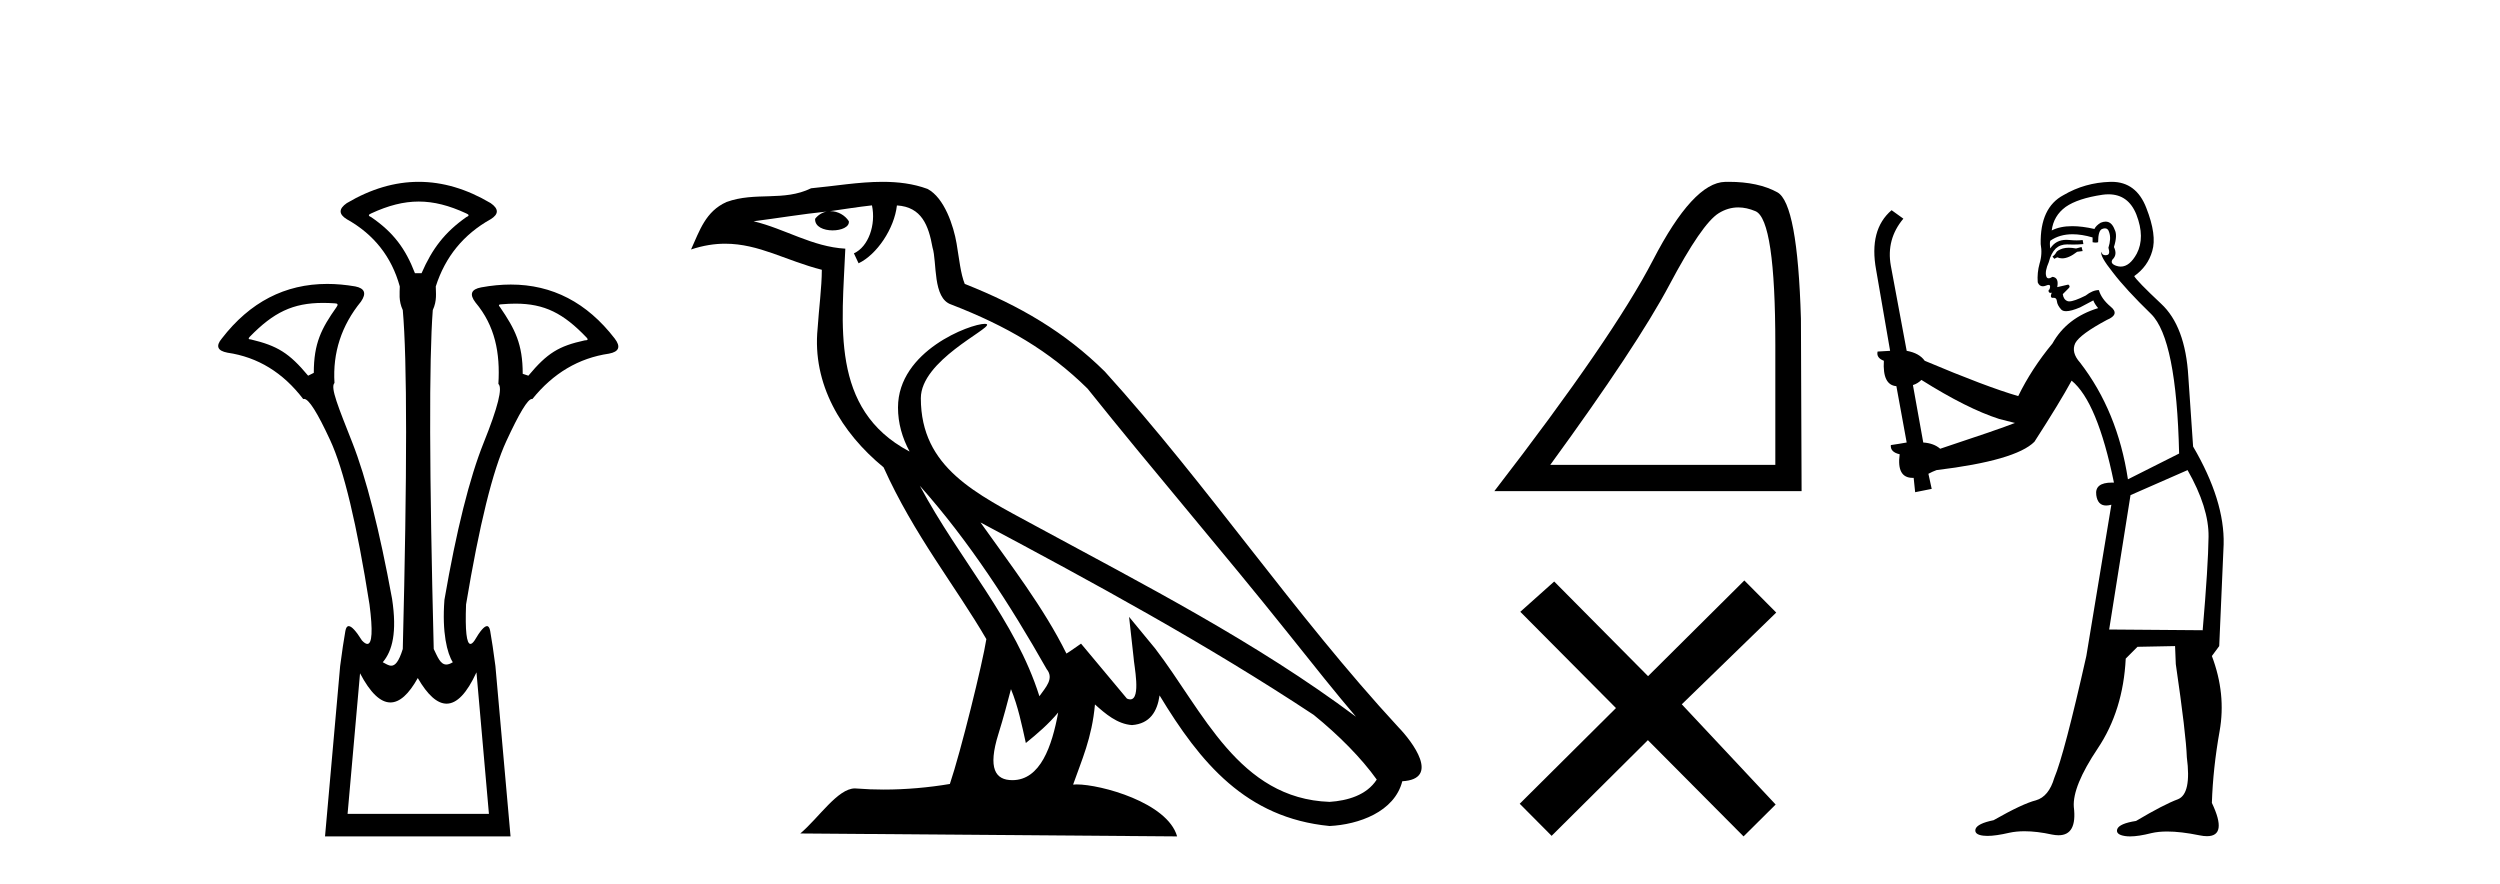
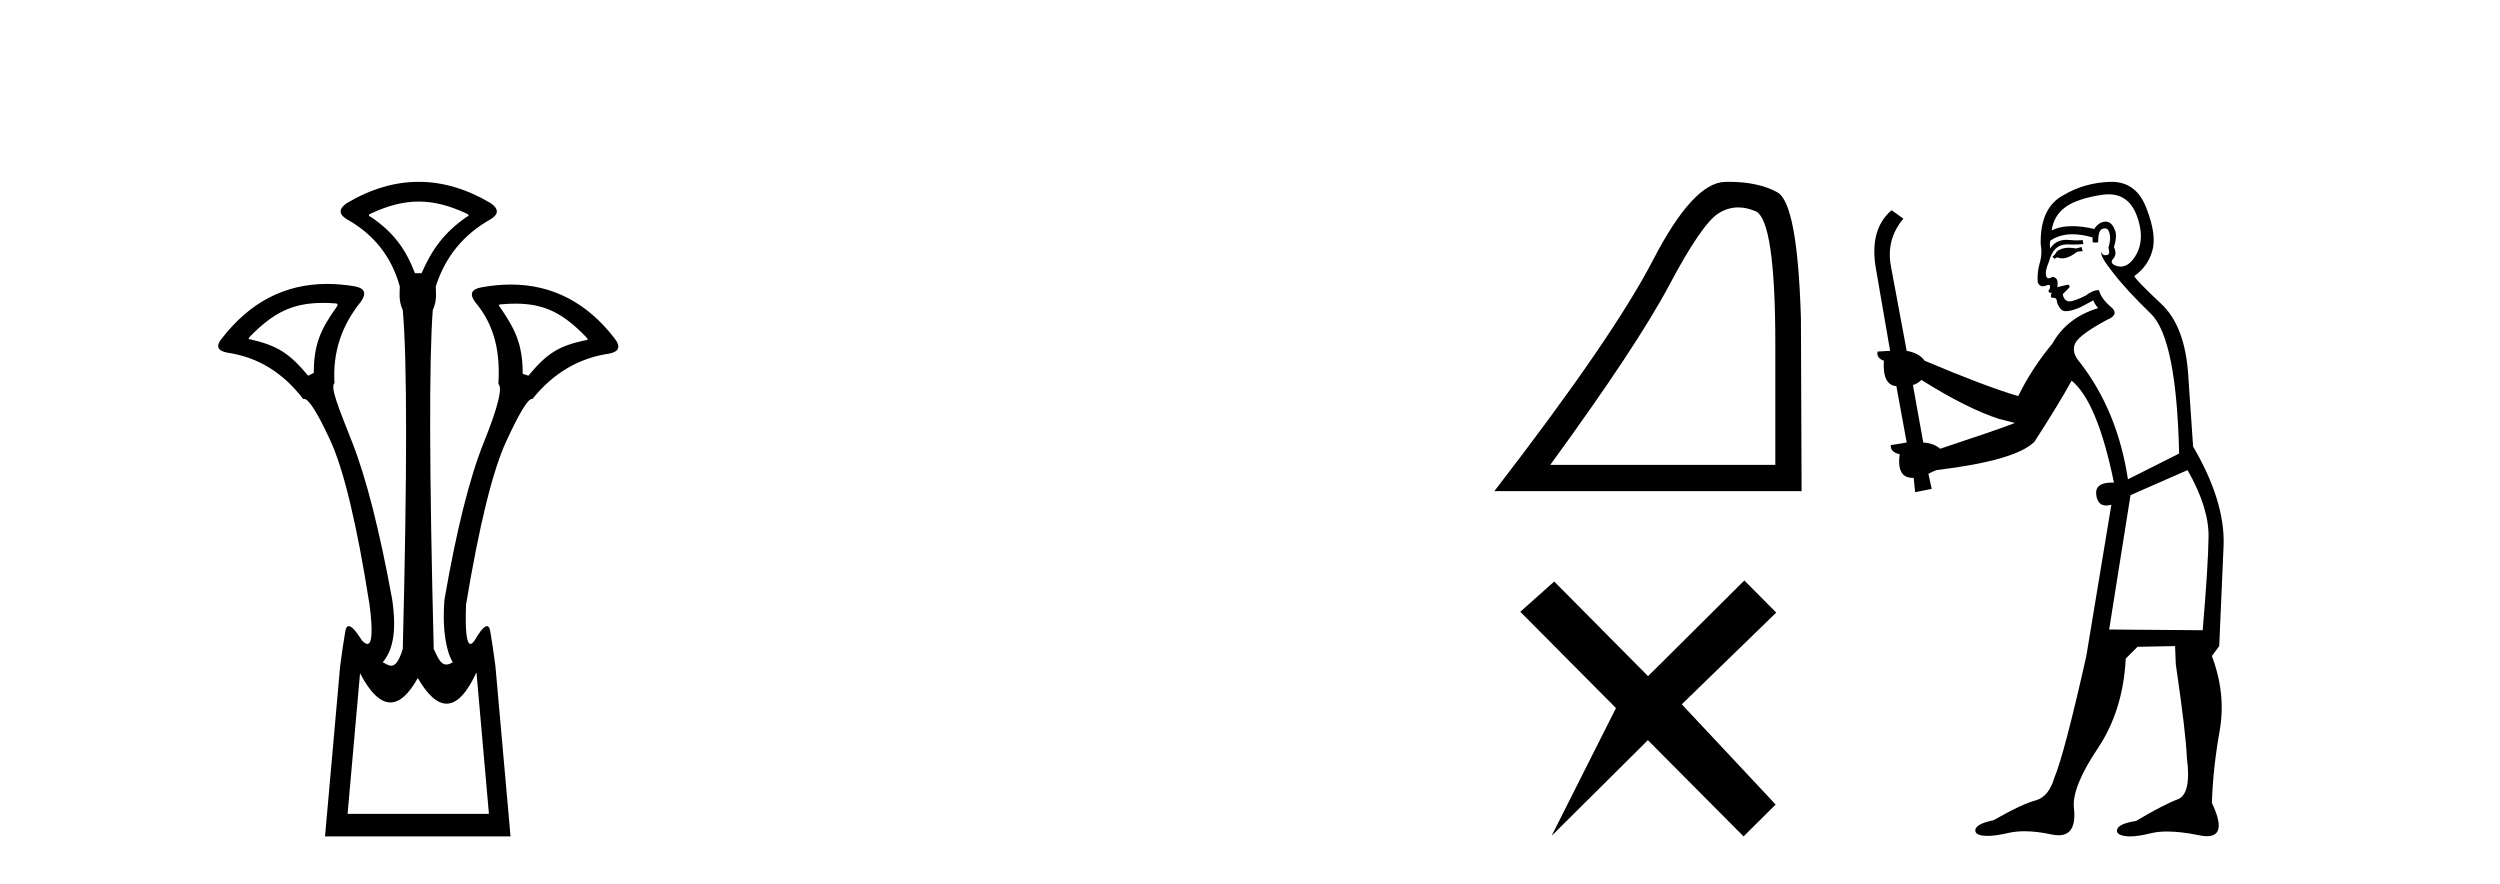
<svg xmlns="http://www.w3.org/2000/svg" width="116.0" height="41.0">
  <path d="M 19.429 9.352 C 20.135 9.352 20.841 9.535 21.632 9.901 C 21.778 9.96 21.778 10.019 21.632 10.077 C 20.636 10.78 20.058 11.533 19.561 12.675 L 19.253 12.675 C 18.814 11.533 18.251 10.78 17.226 10.077 C 17.08 10.019 17.08 9.96 17.226 9.901 C 18.017 9.535 18.723 9.352 19.429 9.352 ZM 14.988 14.055 C 15.159 14.055 15.338 14.061 15.527 14.074 C 15.673 14.074 15.702 14.133 15.614 14.25 C 14.912 15.245 14.56 15.924 14.56 17.301 L 14.297 17.432 C 13.418 16.378 12.871 16.043 11.641 15.75 C 11.524 15.75 11.509 15.706 11.597 15.618 C 12.693 14.496 13.584 14.055 14.988 14.055 ZM 23.918 14.089 C 25.269 14.089 26.145 14.539 27.217 15.662 C 27.305 15.75 27.275 15.794 27.129 15.794 C 25.928 16.057 25.396 16.378 24.517 17.432 L 24.254 17.345 C 24.254 15.968 23.902 15.275 23.2 14.25 C 23.112 14.162 23.141 14.118 23.287 14.118 C 23.509 14.099 23.719 14.089 23.918 14.089 ZM 22.108 31.197 L 22.686 37.762 L 16.128 37.762 L 16.706 31.241 C 17.18 32.143 17.65 32.594 18.116 32.594 C 18.542 32.594 18.965 32.216 19.385 31.461 C 19.844 32.254 20.29 32.65 20.722 32.65 C 21.2 32.65 21.662 32.166 22.108 31.197 ZM 19.429 8.437 C 18.316 8.437 17.203 8.766 16.091 9.425 C 15.71 9.689 15.71 9.938 16.091 10.172 C 17.35 10.875 18.17 11.914 18.55 13.29 C 18.55 13.583 18.484 13.949 18.689 14.388 C 18.894 16.702 18.894 21.943 18.689 30.113 C 18.5 30.721 18.328 30.888 18.154 30.888 C 18.026 30.888 17.897 30.798 17.76 30.728 C 18.21 30.198 18.427 29.337 18.192 27.785 C 17.607 24.593 16.992 22.177 16.348 20.538 C 15.703 18.898 15.315 17.975 15.52 17.77 C 15.432 16.365 15.842 15.106 16.75 13.993 C 17.013 13.612 16.925 13.378 16.486 13.29 C 16.037 13.213 15.602 13.174 15.183 13.174 C 13.225 13.174 11.595 14.018 10.293 15.706 C 10 16.057 10.088 16.277 10.557 16.365 C 11.962 16.57 13.133 17.287 14.07 18.517 C 14.083 18.512 14.096 18.509 14.11 18.509 C 14.327 18.509 14.731 19.149 15.322 20.428 C 15.952 21.789 16.559 24.329 17.145 28.048 C 17.303 29.268 17.269 29.878 17.044 29.878 C 16.978 29.878 16.894 29.824 16.794 29.717 C 16.516 29.273 16.312 29.052 16.18 29.052 C 16.104 29.052 16.052 29.127 16.025 29.278 C 15.952 29.688 15.871 30.23 15.783 30.903 L 15.081 38.809 L 23.689 38.809 L 22.987 30.903 C 22.899 30.23 22.818 29.688 22.745 29.278 C 22.718 29.127 22.668 29.052 22.596 29.052 C 22.471 29.052 22.279 29.273 22.02 29.717 C 21.947 29.824 21.883 29.878 21.829 29.878 C 21.648 29.878 21.58 29.268 21.625 28.048 C 22.24 24.359 22.862 21.833 23.492 20.472 C 24.095 19.166 24.49 18.513 24.677 18.513 C 24.685 18.513 24.692 18.515 24.7 18.517 C 25.666 17.317 26.852 16.614 28.257 16.409 C 28.726 16.321 28.814 16.087 28.521 15.706 C 27.234 14.038 25.627 13.203 23.7 13.203 C 23.259 13.203 22.802 13.247 22.328 13.334 C 21.859 13.422 21.771 13.656 22.064 14.037 C 22.972 15.12 23.213 16.379 23.125 17.814 C 23.33 17.99 23.103 18.898 22.444 20.538 C 21.786 22.177 21.178 24.608 20.622 27.829 C 20.504 29.351 20.747 30.318 21.01 30.728 C 20.892 30.801 20.794 30.834 20.71 30.834 C 20.433 30.834 20.307 30.486 20.125 30.113 C 19.92 21.943 19.905 16.702 20.081 14.388 C 20.286 13.949 20.22 13.583 20.22 13.29 C 20.659 11.914 21.508 10.875 22.767 10.172 C 23.148 9.938 23.148 9.689 22.767 9.425 C 21.654 8.766 20.542 8.437 19.429 8.437 Z" style="fill:#000000;stroke:none" />
-   <path d="M 42.68 22.54 L 42.68 22.54 C 44.974 25.118 46.874 28.06 48.566 31.048 C 48.922 31.486 48.522 31.888 48.228 32.305 C 47.113 28.763 44.545 26.03 42.68 22.54 ZM 40.459 9.529 C 40.651 10.422 40.298 11.451 39.621 11.755 L 39.838 12.217 C 40.683 11.815 41.496 10.612 41.617 9.532 C 42.771 9.601 43.087 10.47 43.268 11.479 C 43.484 12.168 43.264 13.841 44.138 14.13 C 46.718 15.129 48.691 16.285 50.461 18.031 C 53.516 21.852 56.708 25.552 59.763 29.376 C 60.95 30.865 62.036 32.228 62.917 33.257 C 58.278 29.789 53.094 27.136 48.009 24.38 C 45.306 22.911 42.727 21.71 42.727 18.477 C 42.727 16.738 45.931 15.281 45.799 15.055 C 45.787 15.035 45.75 15.026 45.692 15.026 C 45.034 15.026 41.667 16.274 41.667 18.907 C 41.667 19.637 41.863 20.313 42.202 20.944 C 42.197 20.944 42.192 20.943 42.187 20.943 C 38.494 18.986 39.08 15.028 39.223 11.538 C 37.689 11.453 36.424 10.616 34.967 10.267 C 36.098 10.121 37.224 9.933 38.357 9.816 L 38.357 9.816 C 38.145 9.858 37.95 9.982 37.821 10.154 C 37.802 10.526 38.223 10.69 38.633 10.69 C 39.034 10.69 39.424 10.534 39.386 10.264 C 39.205 9.982 38.875 9.799 38.538 9.799 C 38.528 9.799 38.518 9.799 38.508 9.799 C 39.072 9.719 39.822 9.599 40.459 9.529 ZM 46.909 31.976 C 47.24 32.78 47.412 33.632 47.599 34.476 C 48.137 34.04 48.658 33.593 49.1 33.06 L 49.1 33.06 C 48.812 34.623 48.276 36.199 46.974 36.199 C 46.187 36.199 45.822 35.667 46.327 34.054 C 46.565 33.293 46.754 32.566 46.909 31.976 ZM 45.495 24.242 L 45.495 24.242 C 50.761 27.047 55.975 29.879 60.956 33.171 C 62.129 34.122 63.174 35.181 63.881 36.172 C 63.412 36.901 62.519 37.152 61.693 37.207 C 57.477 37.06 55.827 32.996 53.601 30.093 L 52.389 28.622 L 52.598 30.507 C 52.613 30.846 52.96 32.452 52.442 32.452 C 52.398 32.452 52.348 32.44 52.29 32.415 L 50.16 29.865 C 49.932 30.015 49.717 30.186 49.482 30.325 C 48.426 28.187 46.879 26.196 45.495 24.242 ZM 40.951 8.437 C 39.844 8.437 38.71 8.636 37.635 8.736 C 36.353 9.361 35.055 8.884 33.71 9.373 C 32.739 9.809 32.466 10.693 32.064 11.576 C 32.637 11.386 33.158 11.308 33.649 11.308 C 35.215 11.308 36.477 12.097 38.133 12.518 C 38.13 13.349 37.999 14.292 37.937 15.242 C 37.681 17.816 39.037 20.076 40.999 21.685 C 42.404 24.814 44.348 27.214 45.767 29.655 C 45.598 30.752 44.577 34.89 44.074 36.376 C 43.089 36.542 42.037 36.636 41.002 36.636 C 40.585 36.636 40.17 36.62 39.764 36.588 C 39.732 36.584 39.701 36.582 39.669 36.582 C 38.871 36.582 37.994 37.945 37.134 38.673 L 54.618 38.809 C 54.172 37.233 51.066 36.397 49.962 36.397 C 49.898 36.397 49.841 36.399 49.792 36.405 C 50.182 35.29 50.668 34.243 50.806 32.686 C 51.294 33.123 51.841 33.595 52.524 33.644 C 53.359 33.582 53.698 33.011 53.804 32.267 C 55.696 35.396 57.812 37.951 61.693 38.327 C 63.034 38.261 64.705 37.675 65.066 36.25 C 66.845 36.149 65.541 34.416 64.881 33.737 C 60.04 28.498 56.045 22.517 51.262 17.238 C 49.42 15.421 47.34 14.192 44.764 13.173 C 44.572 12.702 44.51 12.032 44.385 11.295 C 44.249 10.491 43.82 9.174 43.035 8.765 C 42.367 8.519 41.665 8.437 40.951 8.437 Z" style="fill:#000000;stroke:none" />
  <path d="M 80.657 9.624 Q 81.041 9.624 81.453 9.799 Q 82.375 10.189 82.375 16.004 L 82.375 21.569 L 71.933 21.569 Q 75.966 16.036 77.467 13.206 Q 78.967 10.377 79.749 9.892 Q 80.181 9.624 80.657 9.624 ZM 80.214 8.437 Q 80.131 8.437 80.046 8.439 Q 78.561 8.47 76.701 12.065 Q 74.84 15.66 69.338 22.788 L 83.594 22.788 L 83.563 14.785 Q 83.407 9.439 82.469 8.923 Q 81.584 8.437 80.214 8.437 Z" style="fill:#000000;stroke:none" />
-   <path d="M 76.47 31.374 L 72.115 26.982 L 70.542 28.387 L 74.981 32.854 L 70.515 37.294 L 71.995 38.783 L 76.462 34.343 L 80.901 38.809 L 82.39 37.33 L 78.035 32.68 L 82.417 28.423 L 80.937 26.934 L 76.47 31.374 Z" style="fill:#000000;stroke:none" />
+   <path d="M 76.47 31.374 L 72.115 26.982 L 70.542 28.387 L 74.981 32.854 L 71.995 38.783 L 76.462 34.343 L 80.901 38.809 L 82.39 37.33 L 78.035 32.68 L 82.417 28.423 L 80.937 26.934 L 76.47 31.374 Z" style="fill:#000000;stroke:none" />
  <path d="M 96.584 11.461 L 96.328 11.53 Q 96.148 11.495 95.995 11.495 Q 95.841 11.495 95.713 11.53 Q 95.456 11.615 95.405 11.717 Q 95.354 11.82 95.234 11.905 L 95.32 12.008 L 95.456 11.94 Q 95.564 11.988 95.685 11.988 Q 95.988 11.988 96.379 11.683 L 96.635 11.649 L 96.584 11.461 ZM 97.832 9.016 Q 98.755 9.016 99.129 9.958 Q 99.539 11.017 99.146 11.769 Q 98.818 12.37 98.403 12.37 Q 98.299 12.37 98.19 12.332 Q 97.899 12.23 98.019 12.042 Q 98.258 11.82 98.087 11.461 Q 98.258 10.915 98.121 10.658 Q 97.984 10.283 97.7 10.283 Q 97.596 10.283 97.472 10.334 Q 97.25 10.47 97.182 10.624 Q 96.609 10.494 96.152 10.494 Q 95.587 10.494 95.2 10.693 Q 95.286 10.009 95.849 9.599 Q 96.413 9.206 97.557 9.036 Q 97.701 9.016 97.832 9.016 ZM 89.153 17.628 Q 91.271 18.96 92.757 19.438 L 93.492 19.626 Q 92.757 19.917 90.024 20.822 Q 89.734 20.566 89.239 20.532 L 88.76 17.867 Q 88.982 17.799 89.153 17.628 ZM 97.671 10.595 Q 97.816 10.595 97.865 10.778 Q 97.967 11.068 97.831 11.495 Q 97.933 11.82 97.745 11.837 Q 97.714 11.842 97.686 11.842 Q 97.535 11.842 97.506 11.683 L 97.506 11.683 Q 97.421 11.871 98.036 12.64 Q 98.634 13.426 99.812 14.57 Q 100.991 15.732 101.111 21.044 L 98.736 22.24 Q 98.258 19.08 96.515 16.825 Q 96.088 16.347 96.293 15.92 Q 96.515 15.51 97.762 14.843 Q 98.377 14.587 97.933 14.228 Q 97.506 13.87 97.387 13.46 Q 97.096 13.46 96.772 13.716 Q 96.236 13.984 96.014 13.984 Q 95.967 13.984 95.935 13.972 Q 95.747 13.904 95.713 13.648 L 95.969 13.391 Q 96.088 13.289 95.969 13.204 L 95.456 13.323 Q 95.542 12.879 95.234 12.845 Q 95.127 12.914 95.057 12.914 Q 94.972 12.914 94.944 12.811 Q 94.876 12.589 95.064 12.162 Q 95.166 11.752 95.388 11.53 Q 95.593 11.34 95.914 11.34 Q 95.941 11.34 95.969 11.342 Q 96.088 11.347 96.206 11.347 Q 96.441 11.347 96.669 11.325 L 96.635 11.137 Q 96.507 11.154 96.357 11.154 Q 96.208 11.154 96.037 11.137 Q 95.958 11.128 95.884 11.128 Q 95.385 11.128 95.132 11.53 Q 95.098 11.273 95.132 11.171 Q 95.564 10.869 96.167 10.869 Q 96.59 10.869 97.096 11.017 L 97.096 11.239 Q 97.173 11.256 97.237 11.256 Q 97.301 11.256 97.353 11.239 Q 97.353 10.693 97.54 10.624 Q 97.614 10.595 97.671 10.595 ZM 101.503 21.813 Q 102.494 23.555 102.477 24.905 Q 102.46 26.254 102.204 29.243 L 97.865 29.209 L 98.856 22.974 L 101.503 21.813 ZM 97.979 8.437 Q 97.948 8.437 97.916 8.438 Q 96.738 8.472 95.747 9.053 Q 94.654 9.633 94.688 11.325 Q 94.773 11.786 94.636 12.23 Q 94.517 12.657 94.551 13.101 Q 94.624 13.284 94.785 13.284 Q 94.849 13.284 94.927 13.255 Q 95.007 13.22 95.054 13.22 Q 95.17 13.22 95.098 13.426 Q 95.029 13.46 95.064 13.545 Q 95.086 13.591 95.139 13.591 Q 95.166 13.591 95.2 13.579 L 95.2 13.579 Q 95.104 13.82 95.248 13.82 Q 95.258 13.82 95.269 13.819 Q 95.282 13.817 95.295 13.817 Q 95.424 13.817 95.439 13.972 Q 95.456 14.16 95.644 14.365 Q 95.718 14.439 95.868 14.439 Q 96.101 14.439 96.515 14.263 L 97.13 13.938 Q 97.182 14.092 97.353 14.297 Q 95.901 14.741 95.234 15.937 Q 94.261 17.115 93.646 18.379 Q 92.177 17.952 89.307 16.74 Q 89.051 16.381 88.47 16.278 L 87.735 12.332 Q 87.513 11.102 88.316 10.146 L 87.77 9.753 Q 86.71 10.658 87.052 12.52 L 87.701 16.278 L 87.12 16.312 Q 87.052 16.603 87.411 16.74 Q 87.343 17.867 87.992 17.918 L 88.47 20.532 Q 88.094 20.6 87.735 20.651 Q 87.701 20.976 88.145 21.078 Q 87.996 22.173 88.748 22.173 Q 88.771 22.173 88.794 22.172 L 88.863 22.838 L 89.631 22.684 L 89.478 21.984 Q 89.666 21.881 89.854 21.813 Q 93.526 21.369 94.397 20.498 Q 95.576 18.67 96.123 17.662 Q 97.318 18.636 98.087 22.394 Q 98.039 22.392 97.994 22.392 Q 97.186 22.392 97.267 22.974 Q 97.334 23.456 97.725 23.456 Q 97.834 23.456 97.967 23.419 L 97.967 23.419 L 96.806 30.439 Q 95.781 35 95.32 36.093 Q 95.064 36.964 94.466 37.135 Q 93.851 37.289 92.501 38.058 Q 91.75 38.211 91.664 38.468 Q 91.596 38.724 92.023 38.775 Q 92.111 38.786 92.217 38.786 Q 92.605 38.786 93.236 38.639 Q 93.557 38.57 93.938 38.57 Q 94.51 38.57 95.217 38.724 Q 95.38 38.756 95.517 38.756 Q 96.387 38.756 96.225 37.443 Q 96.157 36.486 97.335 34.727 Q 98.514 32.967 98.634 30.559 L 99.18 30.012 L 100.923 29.978 L 100.957 30.815 Q 101.435 34.095 101.469 35.137 Q 101.691 36.828 101.059 37.084 Q 100.41 37.323 99.112 38.092 Q 98.343 38.211 98.241 38.468 Q 98.155 38.724 98.599 38.792 Q 98.706 38.809 98.836 38.809 Q 99.227 38.809 99.829 38.656 Q 100.145 38.582 100.555 38.582 Q 101.189 38.582 102.05 38.758 Q 102.25 38.799 102.405 38.799 Q 103.366 38.799 102.631 37.255 Q 102.682 35.649 102.99 33.924 Q 103.297 32.199 102.631 30.439 L 102.972 29.978 L 103.177 25.263 Q 103.229 23.231 101.76 20.72 Q 101.691 19.797 101.538 17.474 Q 101.401 15.134 100.274 14.092 Q 99.146 13.033 99.027 12.811 Q 99.659 12.367 99.864 11.649 Q 100.086 10.915 99.59 9.651 Q 99.125 8.437 97.979 8.437 Z" style="fill:#000000;stroke:none" />
</svg>